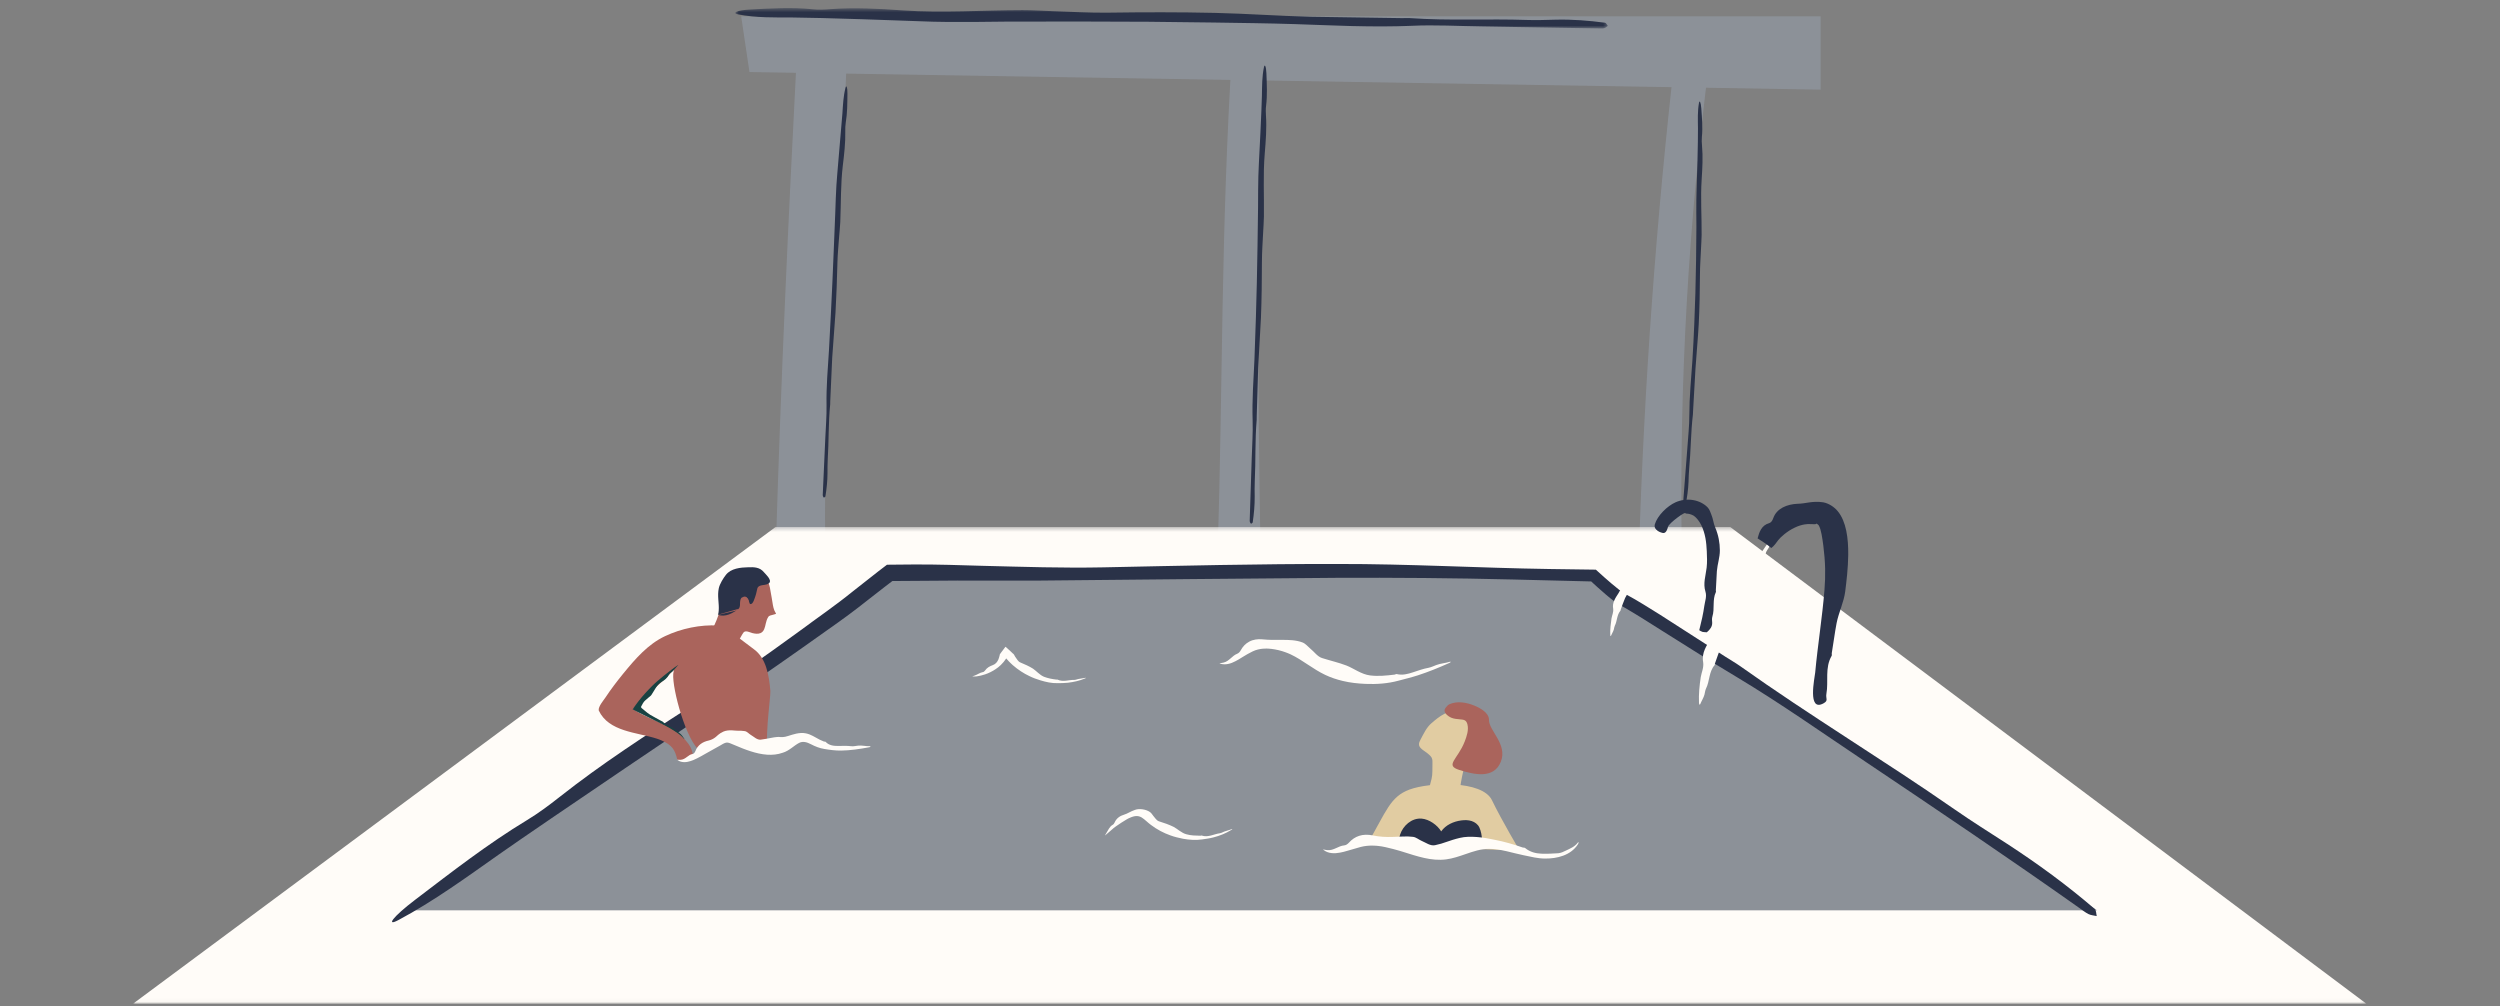
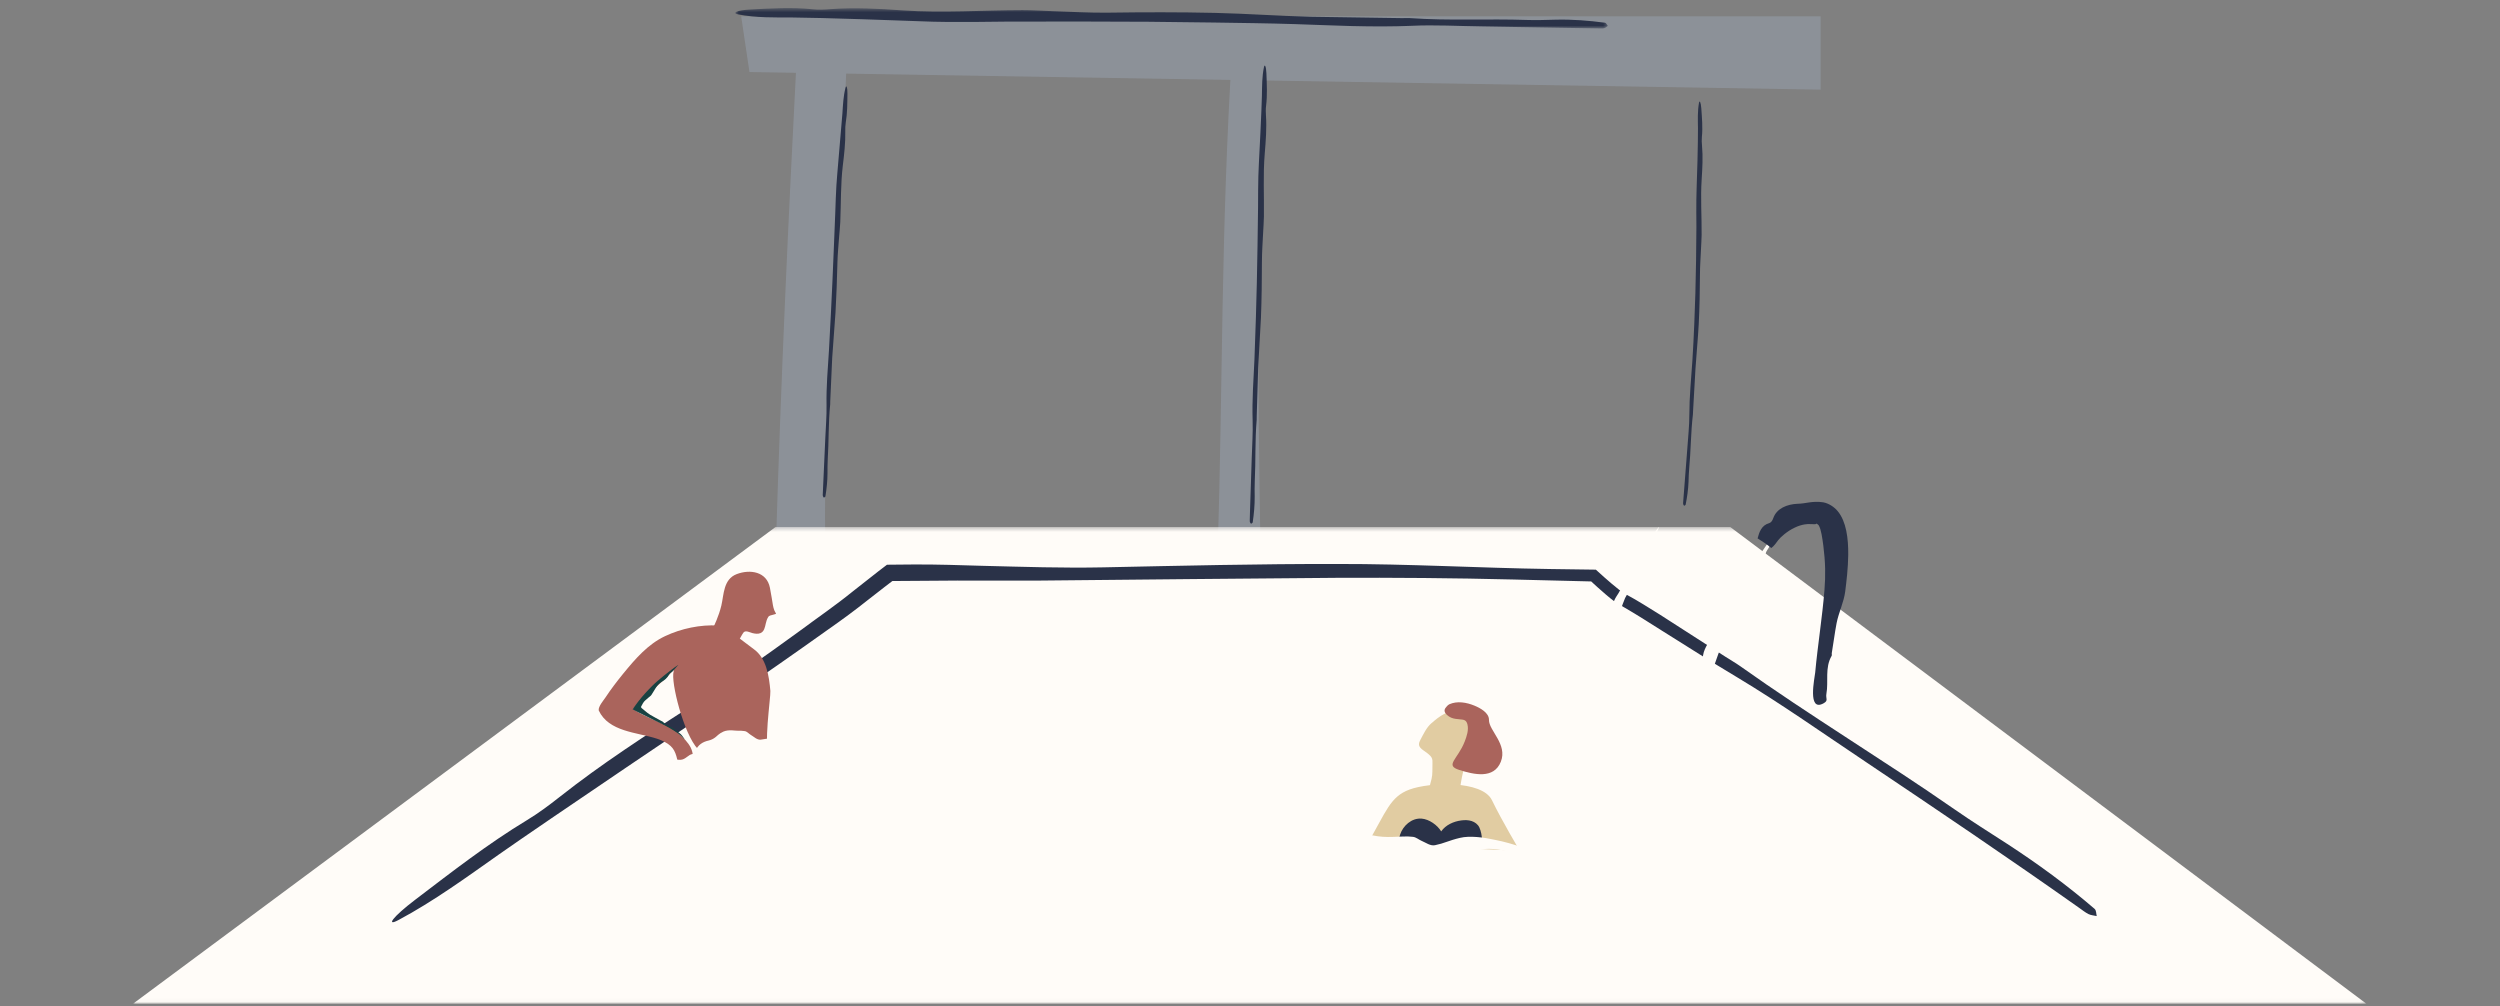
<svg xmlns="http://www.w3.org/2000/svg" xmlns:xlink="http://www.w3.org/1999/xlink" width="564px" height="227px" viewBox="0 0 564 227" version="1.1">
  <rect x="0" y="0" width="564" height="227" fill="#808080" stroke="none" />
  <title>Pool and Spa (Ovaverva)</title>
  <desc>Created with Sketch.</desc>
  <defs>
    <polygon id="path-1" points="0 1.414 503.862 1.414 503.862 108.96 0 108.96" />
    <polygon id="path-3" points="1.723 0.554 198.573 0.554 198.573 5.168 1.723 5.168" />
  </defs>
  <g id="Pool-and-Spa-(Ovaverva)" stroke="none" stroke-width="1" fill="none" fill-rule="evenodd">
    <g id="Group-61" transform="translate(30, 0)">
      <path d="M145.064,122.464 C146.228,84.963 147.713,52.15 149.789,11.944 C151.908,13.097 158.333,11.873 161.101,11.786 C159.53,52.15 155.597,86.774 156.183,123.321" id="Fill-1" fill="#8C9198" />
      <path d="M244.712,124.5 C245.876,86.997 245.407,52.15 247.994,10.942 C250.113,12.097 253.177,12.796 255.946,12.707 C253.261,51.282 253.775,86.774 254.361,123.321" id="Fill-3" fill="#8C9198" />
-       <path d="M339.753,124.5 C340.916,86.997 343.643,49.515 347.936,12.109 C350.056,13.264 352.862,13.876 355.632,13.787 C350.895,50.209 348.817,86.774 349.401,123.321" id="Fill-5" fill="#8C9198" />
      <g id="Group-9" transform="translate(0, 117.486)">
        <mask id="mask-2" fill="white">
          <use xlink:href="#path-1" />
        </mask>
        <g id="Clip-8" />
        <polygon id="Fill-7" fill="#FFFCF8" mask="url(#mask-2)" points="-0 108.96 144.951 1.414 360.353 1.414 503.862 108.96 363.145 108.96 267.711 108.96" />
      </g>
-       <polygon id="Fill-10" fill="#8C9198" points="170.996 129.378 328.985 129.378 443.107 205.376 62.197 205.376" />
      <path d="M59.923,207.544 C67.898,203.282 75.204,197.941 82.59,192.74 C92.458,185.787 131.641,159.377 135.954,156.528 C141.335,152.977 149.588,147.17 156.584,142.187 C160.101,139.735 163.257,137.387 165.547,135.549 C167.851,133.755 169.345,132.593 169.517,132.458 L171.243,131.136 C171.267,131.1 171.33,131.065 171.406,131.078 L172.438,131.071 L176.952,131.04 L185.983,130.976 L204.096,130.984 L239,130.639 L271.296,130.359 C284.645,130.297 297.974,130.403 311.319,130.735 L328.992,131.174 C328.843,131.06 329.829,131.964 330.364,132.446 L332.271,134.12 C332.924,134.676 333.575,135.22 334.324,135.767 L334.934,136.185 L335.642,136.582 L336.657,137.164 C339.38,138.743 342.23,140.578 345.009,142.328 C350.611,145.86 356.224,149.403 361.922,152.812 C371.902,158.807 381.391,165.529 391.06,171.985 C407.155,182.78 423.258,193.643 439.045,204.802 C439.745,205.3 440.459,205.863 441.142,206.208 C441.737,206.5 442.386,206.52 443.023,206.669 C442.881,206.124 442.945,205.393 442.535,205.033 C436.335,199.699 429.737,194.876 422.852,190.394 C418.87,187.819 414.842,185.298 410.953,182.593 C395.019,171.52 378.378,161.512 362.562,150.264 C361.512,149.521 360.372,148.888 359.288,148.181 L344.507,138.68 C341.996,137.133 339.581,135.56 336.887,134.12 C335.805,133.568 334.653,132.549 333.558,131.647 L331.914,130.221 L330.027,128.516 L319.557,128.369 C303.656,128.129 287.733,127.203 271.784,127.234 C254.106,127.197 236.482,127.63 218.846,127.995 C209.846,128.183 200.825,127.873 191.824,127.653 C186.682,127.499 181.495,127.321 176.329,127.344 L172.601,127.377 L170.103,127.401 L168.083,128.946 L162.284,133.506 C158.469,136.606 154.345,139.415 150.382,142.366 C142.368,148.192 134.294,153.922 125.963,159.27 C115.827,165.775 105.712,172.325 96.223,179.812 C93.888,181.656 91.437,183.482 88.903,185.015 C80.028,190.383 71.877,196.739 63.688,202.968 C58.532,206.893 56.975,209.121 59.923,207.544" id="Fill-12" fill="#2A3248" />
      <path d="M344.179,118.963 C343.803,119.39 343.475,119.853 343.171,120.329 C342.781,120.971 340.968,123.329 340.725,123.563 C340.152,124.162 339.364,125.7 339.349,125.755 C338.968,126.412 338.618,127.089 338.265,127.763 C337.933,128.432 337.605,129.089 337.282,129.737 C336.967,130.349 336.662,130.95 336.347,131.56 C335.957,132.314 335.578,133.075 335.136,133.82 C334.452,134.878 333.678,135.952 333.93,137.321 C334.039,138.127 333.68,138.783 333.555,139.511 C333.39,140.735 333.219,141.95 333.279,143.212 C333.279,143.266 333.277,143.323 333.29,143.377 C333.303,143.424 333.332,143.464 333.343,143.506 C333.372,143.483 333.424,143.468 333.437,143.437 C333.618,142.958 333.943,142.511 334.079,142.017 C334.153,141.732 334.175,141.432 334.304,141.162 C334.871,140.065 334.724,138.766 335.578,137.768 C335.638,137.702 335.605,137.61 335.632,137.535 C335.959,136.658 336.245,135.774 336.621,134.922 C337.039,134.028 337.737,133.264 338.109,132.369 C338.539,131.381 338.854,130.342 339.175,129.281 C339.34,128.738 339.71,128.304 339.994,127.823 C340.158,127.549 340.368,127.302 340.488,127.002 C340.926,125.842 341.18,124.558 341.956,123.585 C342.42,122.987 342.803,122.341 343.017,121.591 C343.071,121.407 343.147,121.229 343.261,121.082 C343.658,120.568 343.843,119.925 344.117,119.341 C344.28,118.967 344.313,118.801 344.179,118.963" id="Fill-14" fill="#FFFCF8" />
      <path d="M370.057,120.813 C369.485,121.486 368.984,122.211 368.522,122.956 C367.924,123.958 365.143,127.641 364.773,128.008 C363.901,128.948 362.672,131.331 362.65,131.416 C362.066,132.435 361.52,133.485 360.975,134.531 C360.46,135.557 359.947,136.576 359.437,137.587 C358.96,138.533 358.484,139.478 357.98,140.416 C357.361,141.584 356.779,142.772 356.089,143.925 C355.026,145.572 353.842,147.257 354.232,149.377 C354.414,150.628 353.873,151.654 353.683,152.787 C353.406,154.679 353.208,156.581 353.293,158.531 C353.299,158.616 353.299,158.707 353.324,158.792 C353.346,158.863 353.393,158.927 353.416,158.992 C353.456,158.954 353.541,158.932 353.561,158.883 C353.855,158.141 354.336,157.44 354.535,156.671 C354.642,156.225 354.684,155.762 354.879,155.34 C355.739,153.63 355.483,151.614 356.808,150.058 C356.901,149.956 356.847,149.809 356.888,149.693 C357.38,148.329 357.816,146.956 358.402,145.637 C359.046,144.246 360.126,143.062 360.714,141.679 C361.366,140.144 361.883,138.539 362.387,136.892 C362.633,136.049 363.223,135.379 363.66,134.627 C363.908,134.2 364.243,133.819 364.432,133.356 C365.108,131.547 365.489,129.551 366.693,128.033 C367.411,127.101 368.003,126.095 368.31,124.92 C368.39,124.632 368.504,124.354 368.676,124.125 C369.282,123.315 369.557,122.315 369.969,121.401 C370.215,120.818 370.262,120.56 370.057,120.813" id="Fill-16" fill="#FFFCF8" />
-       <path d="M345.051,120.222 C345.57,120.346 345.989,120.071 346.297,118.856 C346.52,117.987 350.476,115.139 350.227,115.826 C350.421,115.907 350.675,115.84 351.174,115.967 C351.64,116.083 352.097,116.339 352.115,116.352 C352.756,116.801 353.384,117.616 353.824,118.504 C354.249,119.376 354.553,120.358 354.743,121.39 C354.921,122.341 355.003,123.34 355.05,124.346 C355.101,125.588 355.164,126.836 355.017,128.078 C354.805,129.894 354.174,131.637 354.749,133.475 C355.097,134.587 354.637,135.636 354.493,136.704 C354.245,138.489 353.839,140.247 353.396,141.987 C353.377,142.065 353.313,142.138 353.433,142.239 C353.534,142.326 353.868,142.45 354.098,142.561 C354.433,142.59 355.015,142.679 355.064,142.639 C355.826,142.014 356.304,141.297 356.27,140.487 C356.245,140.017 356.172,139.544 356.312,139.105 C356.876,137.293 356.255,135.358 357.102,133.568 C357.16,133.446 357.082,133.315 357.093,133.192 C357.171,131.745 357.247,130.35 357.327,128.843 C357.447,127.312 358.005,125.748 358.001,124.183 C357.998,122.476 357.682,120.682 356.935,118.955 C356.551,118.088 356.493,117.084 356.091,116.127 C355.864,115.579 355.715,114.985 355.267,114.494 C353.525,112.684 350.528,112.206 348.016,113.314 C346.161,114.131 343.92,116.305 343.331,118.281 C343.021,119.316 344.098,119.993 345.051,120.222" id="Fill-18" fill="#2A3248" />
      <path d="M386.962,125.204 C387.002,121.436 386.507,117.64 384.609,115.345 C383.833,114.377 382.583,113.567 381.34,113.325 C378.816,112.948 377.389,113.639 375.475,113.654 C373.207,113.763 370.832,114.662 370.051,116.885 C369.86,117.426 369.614,117.88 369.073,118.036 C367.405,118.532 366.887,120.015 366.512,121.461 C367.418,122.015 368.624,122.807 369.605,123.635 C370.266,123.152 370.68,122.496 371.14,121.888 C371.653,121.196 373.249,119.785 374.882,119.037 C376.528,118.223 378.031,118.183 378.296,118.236 C379.11,118.268 379.808,118.292 379.708,118.176 C379.802,117.983 380.334,118.517 380.325,118.555 C380.861,119.476 381.111,121.379 381.347,123.139 C381.561,124.841 381.708,126.557 381.75,128.278 C381.786,129.871 381.73,131.467 381.603,133.06 C381.104,139.316 380.089,145.436 379.512,151.699 C379.404,152.865 377.672,160.739 381.4,158.665 C382.562,158.017 381.827,157.632 382.04,156.49 C382.545,153.719 381.641,150.684 383.214,147.964 C383.318,147.786 383.211,147.57 383.243,147.377 C383.631,145.134 383.9,142.846 384.335,140.587 C384.799,138.201 385.979,135.853 386.286,133.392 C386.557,131.197 386.929,128.207 386.962,125.204" id="Fill-20" fill="#2A3248" />
      <path d="M219.393,188.404 C220.601,187.365 220.588,187.376 220.907,187.102 C221.538,186.462 224.484,184.588 224.856,184.514 C225.273,184.319 225.954,184.056 226.534,184.1 C227.116,184.129 227.546,184.419 227.571,184.428 C228.284,184.877 228.909,185.554 229.635,186.09 C230.325,186.617 231.061,187.082 231.825,187.49 C232.537,187.861 233.27,188.195 234.027,188.458 C234.961,188.807 235.933,189.028 236.906,189.228 C238.328,189.481 239.794,189.582 241.228,189.37 C242.086,189.248 242.945,189.135 243.781,188.91 C245.179,188.551 246.537,188.011 247.762,187.247 C247.818,187.216 247.878,187.183 247.924,187.147 C247.965,187.116 247.987,187.078 248.018,187.042 C247.978,187.042 247.933,187.027 247.896,187.042 C247.336,187.281 246.725,187.394 246.172,187.61 C245.857,187.741 245.561,187.926 245.213,187.979 C243.832,188.166 242.541,188.987 241.089,188.498 C240.994,188.462 240.907,188.536 240.817,188.54 C239.751,188.516 238.681,188.511 237.655,188.213 C236.555,187.933 235.663,187.004 234.745,186.531 C233.705,186.021 232.648,185.661 231.487,185.295 C230.887,185.109 230.59,184.499 230.191,184.074 C229.966,183.827 229.79,183.411 229.364,183.154 C228.616,182.643 227.098,182.311 226.054,182.71 C225.024,183.056 224.381,183.559 223.601,183.784 C222.684,184.053 221.875,184.583 221.456,185.558 C221.348,185.792 221.206,185.985 221.005,186.09 C220.301,186.475 219.995,187.327 219.567,187.977 C219.315,188.407 219.203,188.558 219.393,188.404" id="Fill-22" fill="#FFFCF8" />
-       <path d="M245.293,149.72 C246.434,150.096 247.692,149.718 248.711,149.173 C249.43,148.854 250.997,147.715 252.581,146.965 C254.169,146.188 255.855,146.313 256.16,146.331 C256.96,146.371 258.201,146.573 259.229,146.892 C260.259,147.205 261.069,147.581 261.118,147.602 C262.491,148.245 263.782,149.095 265.072,149.949 C266.32,150.771 267.585,151.598 268.956,152.249 C270.223,152.851 271.556,153.295 272.915,153.619 C274.601,154.027 276.329,154.207 278.055,154.285 C280.56,154.392 283.104,154.216 285.528,153.553 C286.98,153.163 288.44,152.821 289.866,152.357 C292.243,151.583 294.56,150.646 296.834,149.624 C296.933,149.58 297.042,149.535 297.131,149.48 C297.205,149.433 297.252,149.371 297.31,149.315 C297.241,149.308 297.171,149.275 297.104,149.291 C296.103,149.609 294.992,149.66 294.016,150.036 C293.449,150.241 292.91,150.526 292.312,150.646 C291.079,150.873 289.93,151.285 288.766,151.674 C287.606,152.052 286.409,152.387 285.111,152.073 C284.939,152.028 284.803,152.171 284.643,152.19 C282.787,152.413 280.936,152.609 279.097,152.377 C277.134,152.137 275.383,150.778 273.78,150.152 C271.933,149.449 270.337,149.113 268.261,148.458 C267.199,148.122 266.53,147.07 265.567,146.291 C265.022,145.844 264.547,145.2 263.82,144.927 C262.387,144.381 260.714,144.352 259.215,144.357 C257.677,144.386 256.283,144.384 254.711,144.228 C253.771,144.141 252.688,144.277 251.834,144.751 C250.982,145.2 250.375,145.87 249.943,146.656 C249.731,147.039 249.47,147.348 249.118,147.482 C247.926,147.949 247.325,149.17 246.031,149.48 C245.244,149.669 244.874,149.578 245.293,149.72" id="Fill-24" fill="#FFFCF8" />
      <path d="M189.474,152.612 C190.078,152.654 190.689,152.556 191.278,152.414 C191.677,152.332 192.641,152.049 193.485,151.617 C194.337,151.203 195.044,150.651 195.185,150.547 C195.531,150.279 196.039,149.81 196.407,149.351 C196.771,148.911 197.06,148.437 196.984,148.552 C196.92,148.412 197.339,148.929 197.576,149.182 C197.852,149.481 198.164,149.748 198.456,150.032 C199.047,150.547 199.667,151.032 200.327,151.455 C200.936,151.846 201.561,152.222 202.223,152.521 C203.028,152.924 203.876,153.231 204.737,153.491 C205.983,153.865 207.281,154.161 208.595,154.119 C209.379,154.107 210.162,154.121 210.941,154.023 C212.234,153.863 213.525,153.593 214.727,153.079 C214.781,153.057 214.839,153.037 214.886,153.013 C214.926,152.99 214.953,152.959 214.984,152.934 C214.95,152.926 214.91,152.908 214.876,152.914 C214.339,153.037 213.78,153.068 213.257,153.186 C212.954,153.255 212.666,153.389 212.348,153.388 C211.079,153.362 209.821,153.916 208.576,153.319 C208.494,153.271 208.409,153.328 208.325,153.317 C207.366,153.204 206.413,153.019 205.513,152.677 C204.56,152.273 203.833,151.388 203.048,150.852 C202.152,150.288 201.208,149.881 200.187,149.449 C199.654,149.233 199.418,148.664 199.088,148.245 C198.885,148.009 198.824,147.656 198.573,147.476 L198.483,147.411 C198.436,147.366 198.514,147.462 198.369,147.304 C198.207,147.126 198.104,147.052 197.968,146.921 C197.72,146.694 197.466,146.463 197.21,146.227 C197.085,146.122 196.96,145.984 196.838,145.907 L196.523,146.323 C196.318,146.594 196.113,146.864 195.905,147.14 C195.803,147.282 195.704,147.391 195.604,147.558 C195.526,147.682 195.575,147.624 195.555,147.663 L195.51,147.885 C195.433,148.174 195.363,148.484 195.238,148.768 C194.998,149.336 194.587,149.826 194.003,150.037 C193.294,150.306 192.698,150.582 192.188,151.314 C192.061,151.49 191.896,151.613 191.706,151.631 C191.068,151.739 190.511,152.196 189.84,152.423 C189.425,152.57 189.249,152.601 189.474,152.612" id="Fill-26" fill="#FFFCF8" />
      <path d="M131.012,141.353 C131.012,141.353 132.165,139.044 132.741,136.591 C133.316,134.138 133.173,130.676 136.197,129.521 C139.221,128.37 142.966,128.946 143.692,132.579 C143.848,133.36 143.984,134.141 144.109,134.926 C144.194,135.465 144.27,136.006 144.373,136.542 C144.448,136.927 144.537,137.314 144.683,137.682 C144.75,137.844 144.827,138.004 144.917,138.155 C144.957,138.222 145.048,138.314 145.062,138.391 C145.088,138.525 144.881,138.541 144.796,138.57 L144.428,138.681 C144.054,138.797 143.543,138.828 143.32,139.181 C143.028,139.638 142.869,140.167 142.753,140.692 C142.577,141.476 142.412,142.457 141.589,142.82 C141.01,143.074 140.316,142.971 139.723,142.82 C139.197,142.684 138.166,142.103 137.718,142.715 C137.513,142.994 137.341,143.312 137.169,143.613 C136.835,144.185 136.434,144.837 136.34,145.504 C136.34,145.504 132.453,144.382 131.012,141.353" id="Fill-28" fill="#AA645C" />
-       <path d="M136.67,137.334 C136.621,137.399 136.562,137.461 136.491,137.519 C136.273,137.695 135.989,137.766 135.717,137.832 C134.765,138.059 133.815,138.284 132.863,138.511 C132.725,138.545 132.588,138.58 132.448,138.611 C132.328,138.64 132.172,138.687 132.06,138.616 C131.984,138.571 132.082,138.284 132.093,138.204 C132.113,138.057 132.129,137.91 132.142,137.763 C132.207,136.925 132.114,136.092 132.055,135.26 C131.991,134.407 131.98,133.55 132.161,132.707 C132.368,131.743 133.162,130.444 133.777,129.672 C134.935,128.223 137.022,128.014 138.875,127.971 C139.471,127.954 140.075,127.947 140.657,128.072 C141.328,128.22 141.859,128.519 142.301,129.048 C142.72,129.543 144.169,130.818 143.56,131.496 C142.929,132.195 141.458,131.748 140.949,132.531 C140.889,132.623 140.864,132.734 140.838,132.841 C140.749,133.217 140.662,133.595 140.574,133.973 C140.534,134.143 140.494,134.314 140.425,134.474 C140.253,134.888 139.906,136.448 139.243,136.263 C139.033,136.203 139.054,136.076 139.018,135.859 C138.96,135.533 138.859,135.204 138.646,134.952 C138.425,134.688 138.11,134.561 137.776,134.617 C137.845,134.606 137.513,134.755 137.522,134.75 C137.419,134.799 137.327,134.792 137.249,134.897 C136.775,135.538 137.118,136.408 136.804,137.105 C136.63,137.499 136.134,137.721 135.782,137.941 C135.36,138.204 134.923,138.444 134.455,138.618 C133.654,138.918 132.738,139.008 131.946,138.683" id="Fill-30" fill="#2A3248" />
      <path d="M139.08,136.208 C138.973,135.716 138.759,135.249 138.458,134.848 C138.413,134.788 138.362,134.728 138.297,134.686 C138.137,134.59 137.929,134.646 137.767,134.74 C137.158,135.104 136.97,135.908 137.008,136.616 C137.028,136.961 137.091,137.312 137.274,137.606 C137.455,137.9 137.776,138.124 138.121,138.116 C138.507,138.109 138.839,137.82 139.033,137.484" id="Fill-32" fill="#AA645C" />
      <path d="M140.036,146.435 C138.013,144.999 133.544,141.198 132.025,141.113 C127.971,140.887 123.721,141.786 120.054,143.506 C116.163,145.329 113.302,148.671 110.632,151.932 C109.209,153.672 107.836,155.466 106.598,157.342 C106.179,157.974 104.932,159.416 105.068,160.266 C107.32,165.109 113.667,165.191 118.145,166.627 C118.556,166.758 118.944,166.909 119.312,167.074 C121.626,168.118 122.291,169.15 122.799,171.396 C124.153,171.794 124.932,171.338 126.332,171.244 C126.395,169.983 126.062,168.847 125.329,167.844 C122.039,163.348 117.925,163.21 112.836,160.004 C113.901,158.332 118.618,154.773 122.055,151.086 C122.004,151.389 121.914,151.685 121.888,151.996 C121.602,155.43 124.885,167.361 128.014,169.473 C129.69,170.603 131.521,166.753 133.578,166.753 C136.916,166.753 140.371,169.326 143.705,169.324 C142.096,169.324 143.91,157.181 143.794,155.866 C143.504,152.592 142.939,148.495 140.036,146.435" id="Fill-34" fill="#AA645C" />
      <path d="M122.942,150.051 C122.451,150.356 121.987,150.705 121.526,151.059 C120.894,151.51 118.533,153.422 118.298,153.662 C117.658,154.19 116.417,155.456 116.388,155.503 C115.845,156.062 115.328,156.642 114.822,157.234 C114.338,157.817 113.887,158.374 113.422,159.021 L112.786,159.925 C112.766,159.961 112.726,160.001 112.717,160.036 L112.841,160.099 L113.085,160.228 L113.573,160.482 C114.343,160.866 115.065,161.223 115.913,161.647 C117.027,162.2 118.134,162.771 119.262,163.292 C119.94,163.606 120.587,163.975 121.233,164.345 C122.291,164.981 123.381,165.625 124.191,166.555 C124.21,166.575 124.191,166.555 124.3,166.677 C124.333,166.708 124.364,166.726 124.396,166.748 C124.387,166.719 124.389,166.686 124.369,166.657 C124.084,166.219 123.773,165.756 123.35,165.426 C123.113,165.222 122.839,165.077 122.611,164.864 C121.666,163.987 120.397,163.688 119.463,162.776 C119.403,162.714 119.309,162.713 119.237,162.669 C118.39,162.186 117.518,161.759 116.686,161.256 C116.247,160.987 115.843,160.653 115.442,160.314 C115.235,160.143 115.031,159.972 114.838,159.814 L114.686,159.696 C114.677,159.678 114.681,159.669 114.677,159.658 L114.675,159.613 C114.672,159.564 114.648,159.574 114.639,159.529 C114.65,159.48 114.576,159.54 114.655,159.371 C114.784,159.135 114.916,158.893 115.054,158.641 C115.328,158.14 115.823,157.82 116.233,157.433 C116.463,157.21 116.767,157.054 116.95,156.789 C117.654,155.764 118.158,154.461 119.278,153.825 C119.942,153.424 120.535,152.959 120.923,152.212 C121.019,152.034 121.146,151.878 121.311,151.782 C121.867,151.428 122.25,150.843 122.716,150.36 C123,150.048 123.125,149.939 122.942,150.051" id="Fill-36" fill="#184242" />
      <path d="M122.917,171.506 C123.748,172.098 124.89,172.008 125.805,171.692 C126.453,171.526 127.907,170.785 129.187,170.024 C130.477,169.304 131.705,168.617 131.964,168.472 C132.58,168.19 133.509,167.413 134.172,167.531 C134.529,167.576 134.91,167.767 135.2,167.883 C135.488,168 135.677,168.078 135.697,168.087 C136.888,168.599 138.099,169.093 139.348,169.492 C140.55,169.876 141.792,170.172 143.068,170.259 C144.247,170.339 145.458,170.222 146.584,169.817 C148.034,169.398 149.107,168.203 150.273,167.602 C151.149,167.146 152.071,167.44 152.974,167.911 C153.881,168.388 154.923,168.804 155.969,168.968 C157.228,169.184 158.482,169.34 159.746,169.329 C161.852,169.302 163.925,168.98 165.971,168.604 C166.062,168.59 166.16,168.575 166.24,168.544 C166.31,168.517 166.359,168.468 166.417,168.432 C166.363,168.403 166.31,168.348 166.249,168.346 C165.371,168.379 164.445,168.116 163.584,168.216 C163.083,168.265 162.594,168.401 162.084,168.348 C161.049,168.216 160.054,168.277 159.059,168.288 C158.076,168.287 157.035,168.185 156.27,167.371 C156.172,167.261 156.024,167.346 155.906,167.302 C155.212,167.021 154.649,166.763 153.941,166.336 C153.23,165.953 152.233,165.317 150.746,165.361 C149.218,165.445 148.032,166.037 147.155,166.211 C146.303,166.398 145.811,166.198 145.335,166.264 C144.394,166.327 143.337,166.643 141.636,166.866 C140.777,166.963 140.106,166.209 139.35,165.775 C138.913,165.515 138.56,165.034 138.032,164.941 C137.521,164.852 136.955,164.842 136.371,164.847 C136.099,164.862 135.682,164.793 135.113,164.764 C134.564,164.724 133.741,164.802 133.199,165.047 C132.089,165.553 131.75,166.091 131.337,166.372 C130.913,166.698 130.43,166.925 129.892,167.059 C128.577,167.34 127.412,168.032 126.868,169.469 C126.725,169.807 126.507,170.059 126.217,170.104 C125.24,170.266 124.692,171.334 123.579,171.408 C122.905,171.461 122.618,171.268 122.917,171.506" id="Fill-38" fill="#FFFCF8" />
      <path d="M278.461,190.418 C282.77,183.069 283.557,179.758 288.01,178.113 C292.462,176.464 304.392,175.959 306.591,180.536 C308.79,185.11 312.869,191.944 312.869,191.944 L278.461,190.418 Z" id="Fill-40" fill="#E1CCA2" />
      <path d="M292.322,178.43 C292.482,177.478 292.737,176.617 292.964,175.697 C293.23,174.634 293.114,173.383 293.161,172.294 C293.181,171.814 293.194,171.307 292.958,170.893 C292.621,170.305 291.648,169.648 291.095,169.263 C290.652,168.956 290.195,168.563 290.128,168.03 C290.078,167.614 290.279,167.209 290.476,166.838 C291.183,165.523 291.811,164.116 292.949,163.143 C293.865,162.358 294.766,161.594 295.85,161.047 C298.365,159.785 300.912,160.286 302.775,162.413 C307.088,167.341 301.767,169.212 300.761,171.805 C299.755,174.396 299.206,179.149 299.206,179.149 L294.866,180.535" id="Fill-42" fill="#E1CCA2" />
      <path d="M296.805,161.579 C297.01,161.722 297.231,161.844 297.465,161.938 C298.027,162.163 298.641,162.22 299.245,162.27 C300.26,162.359 300.793,162.401 301.056,163.429 C301.375,164.682 300.889,166.129 300.44,167.284 C298.862,171.329 295.867,172.645 299.205,173.699 C302.541,174.752 307.01,175.803 308.585,171.855 C310.163,167.906 305.869,164.817 305.913,162.412 C305.944,160.789 303.89,159.708 302.632,159.191 C300.862,158.464 298.745,158.076 296.955,158.889 C296.734,158.987 296.564,159.172 296.4,159.352 C296.168,159.606 295.927,159.886 295.893,160.229 C295.853,160.651 296.145,161.03 296.464,161.312 C296.571,161.404 296.685,161.495 296.805,161.579" id="Fill-44" fill="#AA645C" />
      <path d="M303.741,186.668 C303.408,185.961 302.726,185.462 301.985,185.224 C301.243,184.984 300.444,184.986 299.671,185.086 C297.913,185.315 296.152,186.108 295.134,187.561 C294.258,186.121 292.407,184.813 290.717,184.679 C288.444,184.496 286.504,186.323 285.869,188.266 C285.594,189.103 285.489,189.982 285.559,190.852 C287.271,191.665 289.347,192.105 291.201,192.501 C292.922,192.866 294.691,193.232 296.428,192.947 C298.801,192.557 300.93,190.971 303.335,190.988 C303.633,190.99 304.075,190.999 304.278,190.732 C304.51,190.432 304.32,189.822 304.325,189.47 C304.341,188.636 304.106,187.438 303.741,186.668" id="Fill-46" fill="#2A3248" />
      <path d="M268.635,191.777 C269.663,192.587 271.106,192.59 272.328,192.349 C273.178,192.236 275.152,191.553 277,191.065 C278.86,190.593 280.64,190.807 280.985,190.853 C282.718,191.009 286.349,192.113 286.467,192.16 C288.062,192.661 289.665,193.192 291.324,193.558 C292.919,193.916 294.584,194.09 296.233,193.878 C297.756,193.684 299.196,193.177 300.61,192.694 C302.356,192.089 304.113,191.488 305.927,191.501 C308.572,191.49 311.114,192.423 313.765,192.952 C315.351,193.27 316.948,193.7 318.603,193.689 C321.268,193.715 324.32,192.974 325.917,190.566 C325.98,190.458 326.051,190.349 326.095,190.242 C326.133,190.152 326.136,190.066 326.154,189.981 C326.085,190.019 326.002,190.037 325.951,190.093 C325.264,191.03 324.185,191.454 323.265,191.893 C322.73,192.169 322.155,192.427 321.537,192.491 C320.264,192.561 319.022,192.65 317.746,192.592 C316.484,192.536 315.195,192.242 314.069,191.314 C313.921,191.188 313.718,191.263 313.549,191.205 C311.578,190.527 309.508,189.897 307.18,189.454 C304.774,188.909 301.56,188.492 299.41,189.015 C298.195,189.291 297.198,189.636 296.357,189.926 C295.541,190.228 294.749,190.464 293.728,190.68 C292.684,190.889 291.705,190.115 290.655,189.667 C290.051,189.411 289.497,188.888 288.788,188.793 C287.422,188.615 285.838,188.762 284.286,188.804 C282.72,188.864 281.239,188.795 279.632,188.459 C278.67,188.259 277.555,188.256 276.63,188.563 C275.705,188.862 274.962,189.396 274.324,190.097 C274.01,190.438 273.653,190.684 273.256,190.718 C271.905,190.84 270.901,191.917 269.471,191.795 C268.602,191.713 268.258,191.475 268.635,191.777" id="Fill-48" fill="#FFFCF8" />
      <polygon id="Fill-50" fill="#8C9198" points="139.08 16.252 380.735 20.222 380.735 3.682 137.209 3.682" />
      <g id="Group-54" transform="translate(134.158, 1.262)">
        <mask id="mask-4" fill="white">
          <use xlink:href="#path-3" />
        </mask>
        <g id="Clip-53" />
        <path d="M2.379,1.987 C6.446,2.773 10.558,2.671 14.662,2.684 C20.146,2.699 41.601,3.436 43.948,3.552 C49.799,3.841 62.286,3.616 62.678,3.616 L79.131,3.594 L94.99,3.648 L109.67,3.821 C115.736,3.919 121.806,3.984 127.87,4.175 C136.677,4.453 145.486,4.978 154.297,4.56 C159.587,4.309 164.865,4.627 170.148,4.7 L196.579,5.156 C196.97,5.161 197.384,5.201 197.746,5.103 C198.053,5.021 198.298,4.763 198.573,4.584 C198.363,4.335 198.182,3.899 197.935,3.866 C194.247,3.374 190.544,3.087 186.811,3.176 C184.659,3.229 182.503,3.318 180.351,3.242 C171.546,2.935 162.726,3.452 153.924,2.82 C153.342,2.778 152.749,2.837 152.162,2.828 C145.314,2.724 138.47,2.622 131.617,2.519 C124.384,2.346 117.164,1.809 109.923,1.645 C101.898,1.462 93.884,1.482 85.862,1.594 C81.768,1.651 77.667,1.397 73.572,1.269 C71.228,1.197 68.884,1.024 66.54,1.028 C57.531,1.041 48.524,1.707 39.543,1.086 C34.082,0.71 28.616,0.365 23.13,0.81 C21.778,0.919 20.391,0.972 19.049,0.824 C14.356,0.307 9.662,0.645 4.986,0.895 C2.044,1.053 0.876,1.696 2.379,1.987" id="Fill-52" fill="#2A3248" mask="url(#mask-4)" />
      </g>
-       <path d="M255.149,15.14 C254.705,17.272 254.727,19.433 254.687,21.588 C254.636,24.468 254.078,35.733 253.998,36.964 C253.801,40.035 253.821,46.596 253.817,46.802 L253.697,55.444 L253.541,63.774 L253.335,71.483 C253.224,74.666 253.115,77.833 253.005,81.04 C252.789,85.664 252.445,90.286 252.593,94.918 C252.682,97.699 252.474,100.468 252.394,103.243 L251.944,117.123 C251.939,117.328 251.915,117.544 251.962,117.736 C252.004,117.898 252.136,118.031 252.229,118.176 C252.361,118.067 252.59,117.976 252.61,117.849 C252.896,115.919 253.075,113.974 253.059,112.012 C253.048,110.881 253.019,109.748 253.075,108.618 C253.306,103.995 253.106,99.357 253.507,94.74 C253.532,94.433 253.509,94.123 253.518,93.814 C253.625,90.217 253.734,86.63 253.842,83.024 C254.051,79.277 254.265,75.382 254.473,71.634 C254.633,67.42 254.685,63.209 254.691,58.994 C254.694,56.844 254.859,54.69 254.959,52.54 C255.015,51.309 255.122,50.079 255.14,48.848 C255.206,44.116 254.928,39.381 255.325,34.667 C255.565,31.8 255.789,28.93 255.601,26.045 C255.554,25.335 255.537,24.605 255.626,23.902 C255.934,21.439 255.793,18.971 255.701,16.516 C255.641,14.969 255.314,14.351 255.149,15.14" id="Fill-55" fill="#2A3248" />
+       <path d="M255.149,15.14 C254.705,17.272 254.727,19.433 254.687,21.588 C254.636,24.468 254.078,35.733 253.998,36.964 C253.801,40.035 253.821,46.596 253.817,46.802 L253.697,55.444 L253.541,63.774 L253.335,71.483 C253.224,74.666 253.115,77.833 253.005,81.04 C252.789,85.664 252.445,90.286 252.593,94.918 C252.682,97.699 252.474,100.468 252.394,103.243 C251.939,117.328 251.915,117.544 251.962,117.736 C252.004,117.898 252.136,118.031 252.229,118.176 C252.361,118.067 252.59,117.976 252.61,117.849 C252.896,115.919 253.075,113.974 253.059,112.012 C253.048,110.881 253.019,109.748 253.075,108.618 C253.306,103.995 253.106,99.357 253.507,94.74 C253.532,94.433 253.509,94.123 253.518,93.814 C253.625,90.217 253.734,86.63 253.842,83.024 C254.051,79.277 254.265,75.382 254.473,71.634 C254.633,67.42 254.685,63.209 254.691,58.994 C254.694,56.844 254.859,54.69 254.959,52.54 C255.015,51.309 255.122,50.079 255.14,48.848 C255.206,44.116 254.928,39.381 255.325,34.667 C255.565,31.8 255.789,28.93 255.601,26.045 C255.554,25.335 255.537,24.605 255.626,23.902 C255.934,21.439 255.793,18.971 255.701,16.516 C255.641,14.969 255.314,14.351 255.149,15.14" id="Fill-55" fill="#2A3248" />
      <path d="M160.747,19.801 C160.256,21.695 160.176,23.635 160.049,25.569 C159.831,28.131 158.974,38.219 158.879,39.352 C158.597,42.105 158.441,48 158.43,48.183 L158.113,55.945 L157.799,63.423 L157.471,70.346 C157.32,73.204 157.172,76.044 157.021,78.928 C156.762,83.08 156.39,87.226 156.466,91.39 C156.512,93.89 156.291,96.376 156.187,98.866 L155.625,111.329 C155.616,111.515 155.593,111.709 155.634,111.881 C155.669,112.027 155.787,112.148 155.868,112.279 C155.986,112.183 156.194,112.105 156.213,111.99 C156.492,110.258 156.677,108.515 156.684,106.751 C156.688,105.736 156.675,104.715 156.737,103.702 C156.999,99.553 156.871,95.383 157.29,91.241 C157.315,90.967 157.299,90.687 157.309,90.409 C157.456,87.18 157.601,83.962 157.746,80.721 C157.989,77.37 158.247,73.854 158.49,70.502 C158.705,66.719 158.832,62.94 158.927,59.156 C158.977,57.223 159.17,55.295 159.311,53.366 C159.393,52.262 159.521,51.162 159.568,50.056 C159.744,45.81 159.635,41.551 160.141,37.333 C160.457,34.767 160.75,32.201 160.696,29.606 C160.682,28.966 160.696,28.313 160.801,27.684 C161.169,25.487 161.158,23.27 161.18,21.061 C161.195,19.67 160.93,19.102 160.747,19.801" id="Fill-57" fill="#2A3248" />
      <path d="M353.288,23.22 C352.954,25.114 353.036,27.019 353.061,28.922 C353.096,31.464 352.834,41.414 352.758,42.5 C352.639,45.211 352.706,50.999 352.708,51.181 L352.633,58.808 L352.477,66.159 L352.233,72.96 C352.109,75.769 351.99,78.582 351.801,81.388 C351.524,85.465 351.118,89.531 351.114,93.62 C351.116,96.077 350.842,98.513 350.677,100.957 L349.731,113.173 C349.716,113.353 349.687,113.544 349.72,113.716 C349.749,113.86 349.859,113.981 349.934,114.114 C350.057,114.025 350.262,113.956 350.285,113.845 C350.621,112.153 350.864,110.447 350.933,108.717 C350.971,107.718 350.985,106.716 351.08,105.722 C351.466,101.651 351.44,97.552 351.924,93.488 C351.957,93.219 351.944,92.945 351.961,92.672 C352.14,89.5 352.321,86.338 352.501,83.155 C352.711,79.804 353.061,76.465 353.235,73.107 C353.422,69.386 353.496,65.667 353.511,61.944 C353.511,60.043 353.665,58.141 353.743,56.242 C353.786,55.154 353.877,54.066 353.888,52.98 C353.92,48.796 353.619,44.621 353.897,40.452 C354.056,37.916 354.209,35.376 353.971,32.833 C353.915,32.207 353.882,31.564 353.942,30.939 C354.162,28.758 353.964,26.583 353.812,24.418 C353.716,23.054 353.409,22.519 353.288,23.22" id="Fill-59" fill="#2A3248" />
    </g>
  </g>
</svg>